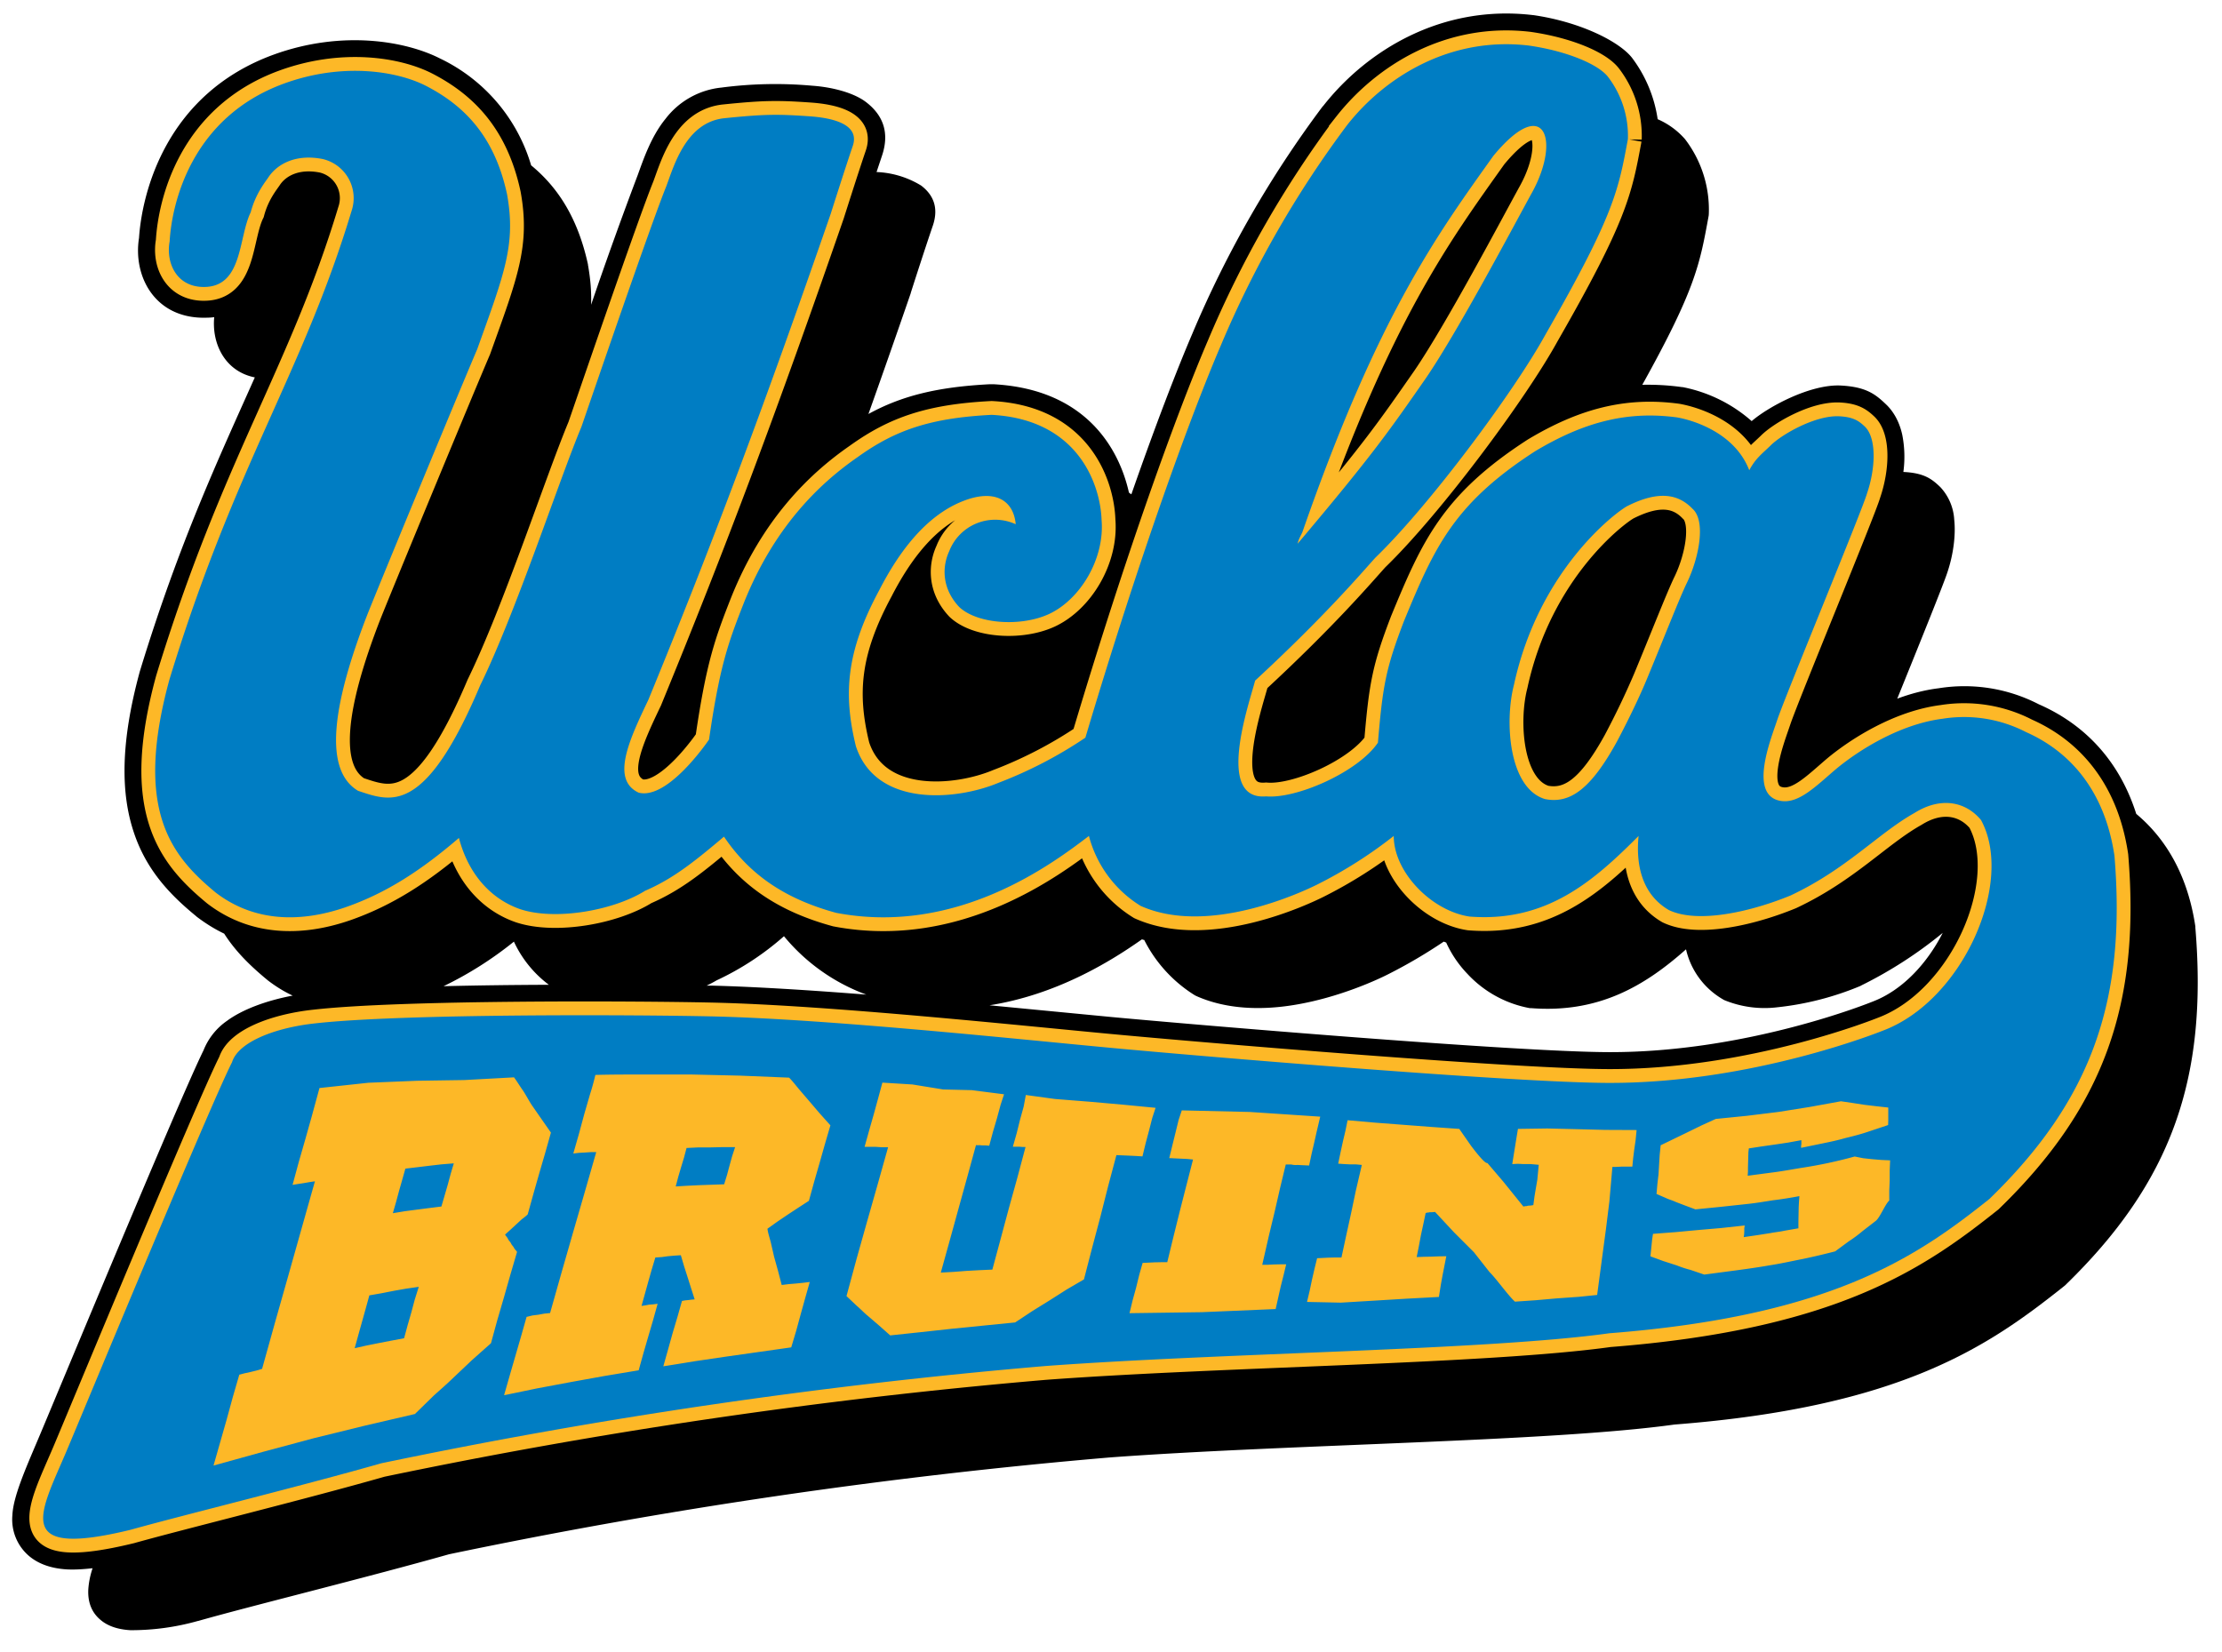
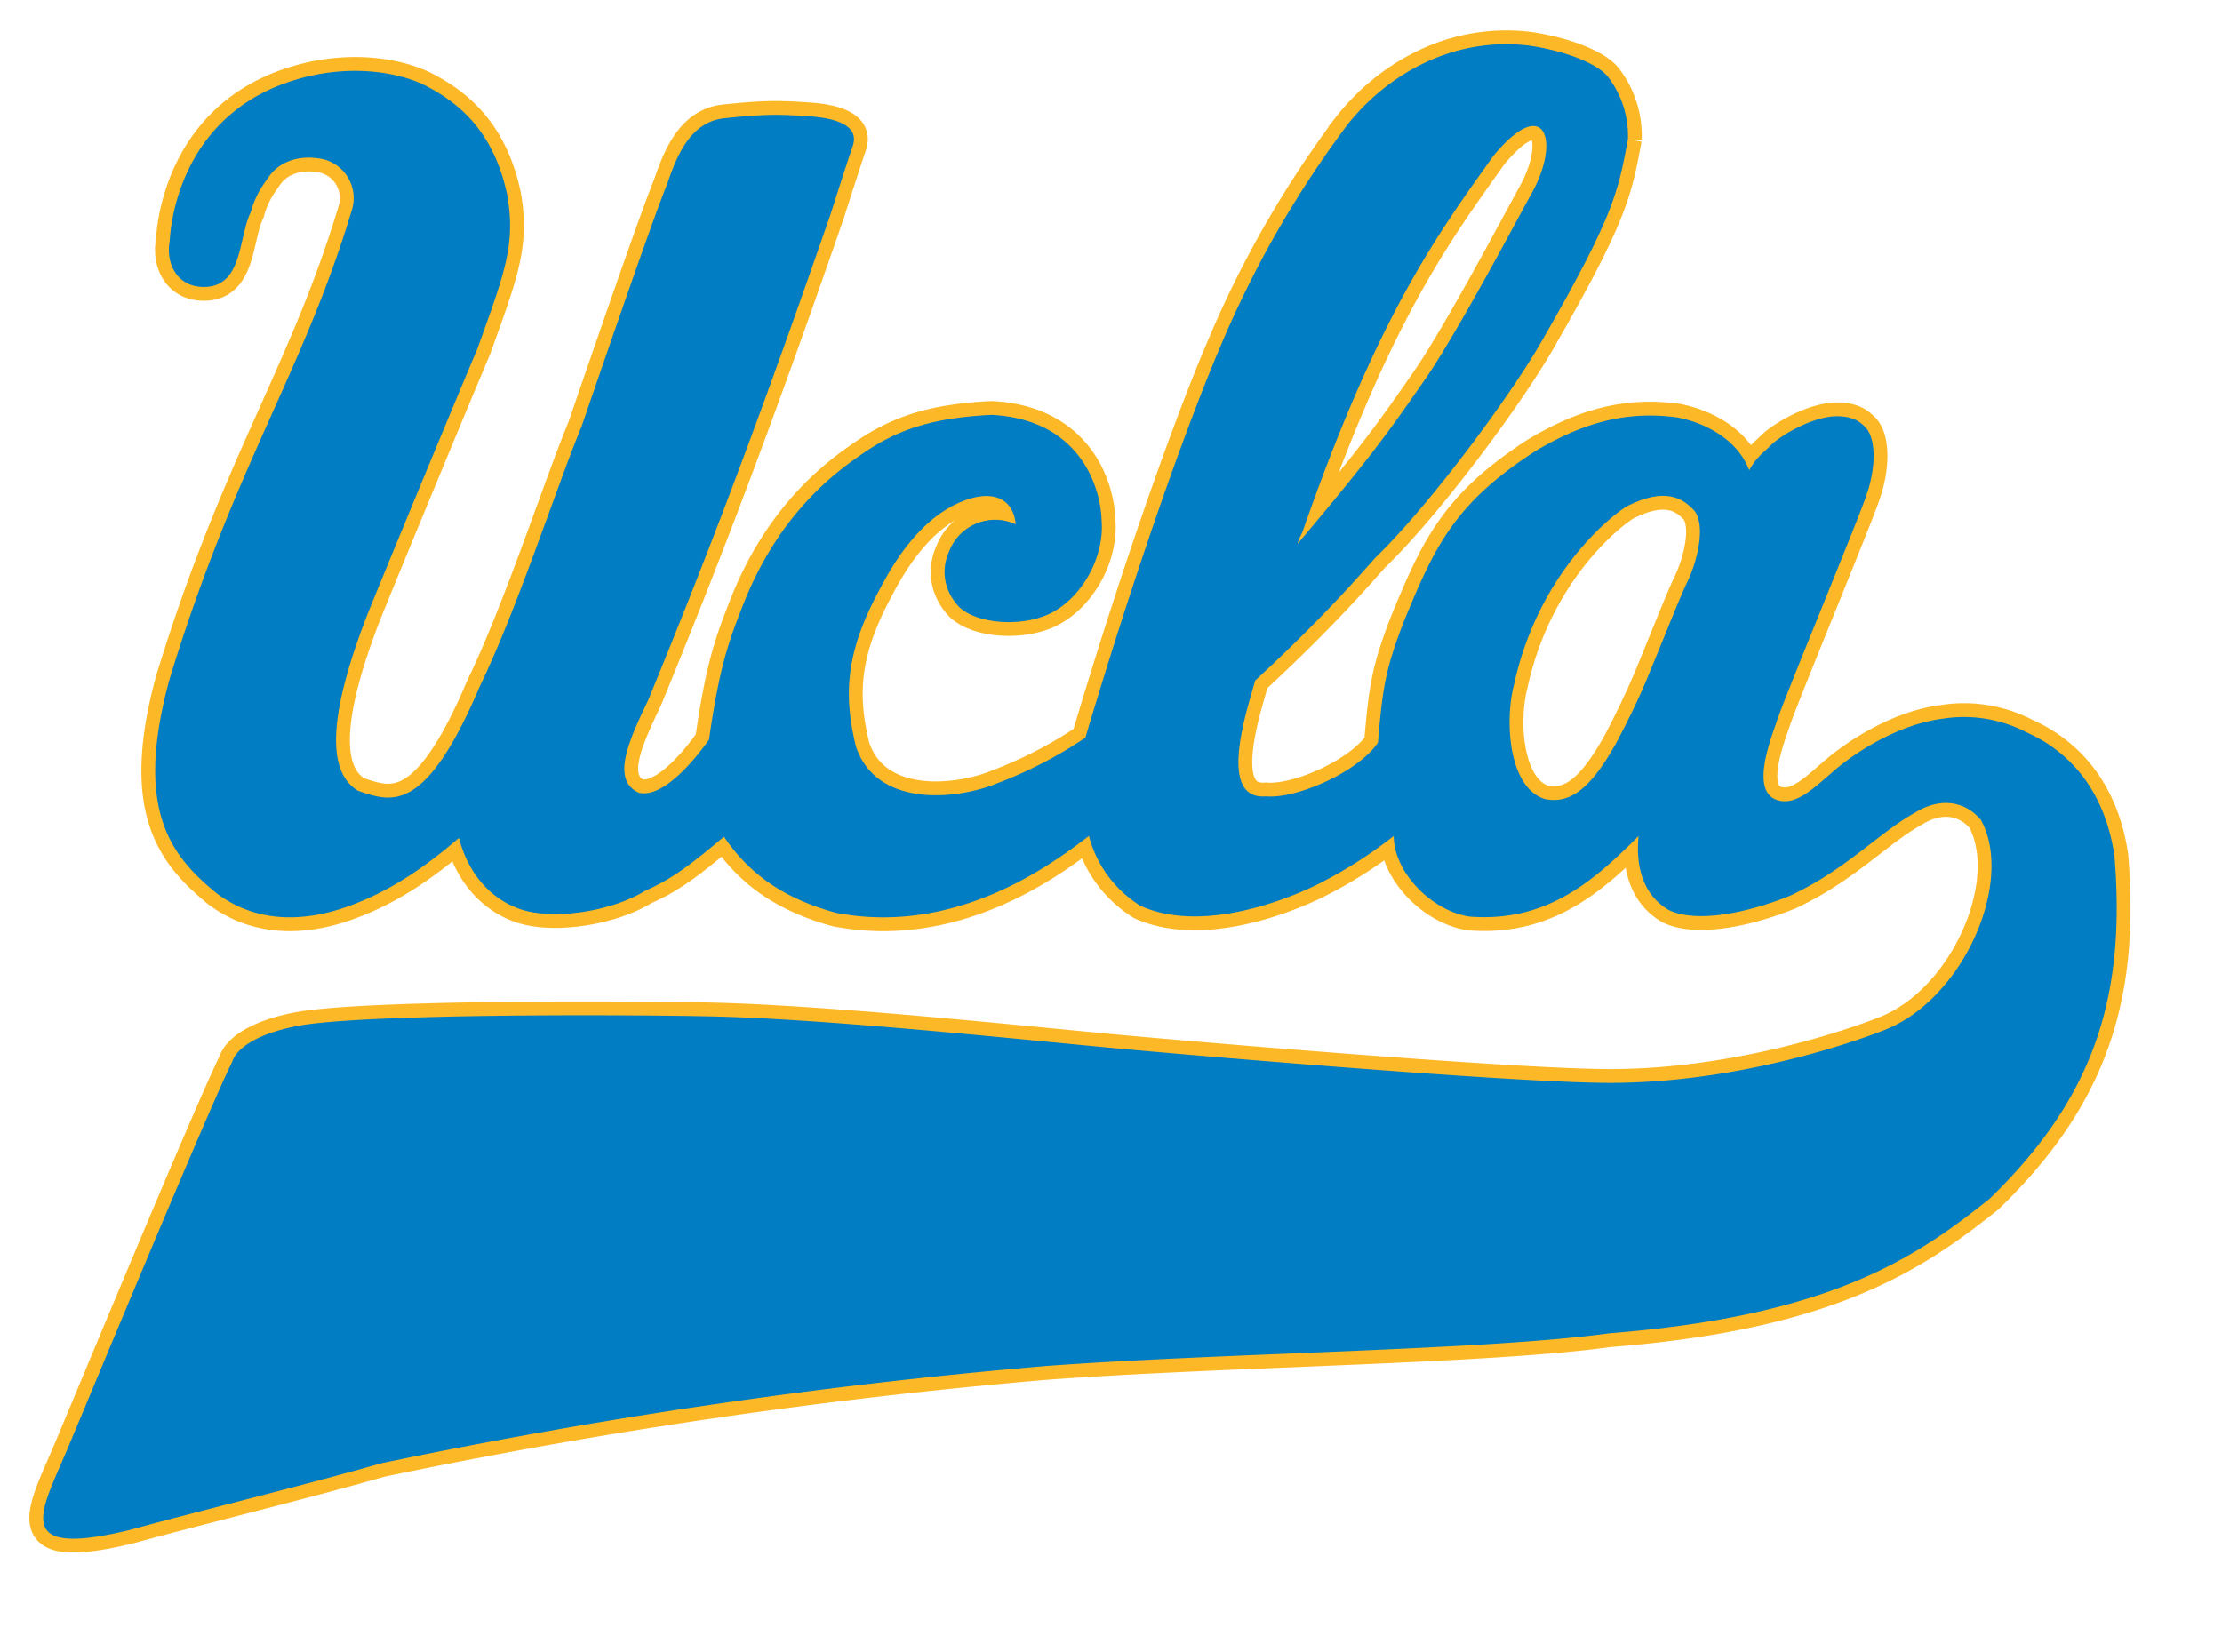
<svg xmlns="http://www.w3.org/2000/svg" xml:space="preserve" style="fill-rule:evenodd;clip-rule:evenodd;stroke-miterlimit:1.4;" viewBox="0 0 156 116">
-   <path d="m79.43 34.71-.09-.06-.08-.06c-.7-3.12-3.05-7.27-9.53-7.61h-.22c-3.72.19-6.22.82-8.54 2.09a863.1 863.1 0 0 0 2.97-8.48v-.01c0-.02 1.03-3.22 1.56-4.76.42-1.27 0-2.16-.83-2.79a6.49 6.49 0 0 0-3.13-.95l.38-1.14c.58-1.71 0-2.92-1.13-3.78-.9-.68-2.45-1.05-3.75-1.14a29.1 29.1 0 0 0-6.4.13 5.66 5.66 0 0 0-3.92 2.2c-1.03 1.26-1.58 2.94-1.95 3.95a295.3 295.3 0 0 0-3.27 9.1c.03-.89-.04-1.79-.22-2.8v-.03c-.72-3.3-2.14-5.44-3.99-6.96a12.11 12.11 0 0 0-6.39-7.5c-2.39-1.22-6.86-2.02-11.67-.28-7.6 2.76-9.26 9.74-9.47 12.88-.42 2.64 1.05 5.54 4.44 5.6.3 0 .58 0 .84-.04-.18 1.86.75 3.81 2.85 4.23-2.53 5.68-5.3 11.57-8.05 20.57l-.01.03c-1.43 5.2-1.3 8.68-.47 11.24.87 2.71 2.55 4.47 4.42 6l.03.03c.62.47 1.26.87 1.93 1.19.83 1.3 1.9 2.32 3.04 3.26l.01.01c.56.43 1.15.8 1.76 1.08-1.86.35-3.54.98-4.61 1.77a4.57 4.57 0 0 0-1.65 2.07c-1.73 3.5-10.64 25.02-11.62 27.32-.9 2.12-1.74 4.03-1.8 5.32a3.37 3.37 0 0 0 1.18 2.88c.55.46 1.37.85 2.62.93.5.03 1.1 0 1.83-.08a5.86 5.86 0 0 0-.3 1.47c-.05.92.24 1.64.85 2.15.44.38 1.1.67 2.1.73a17.2 17.2 0 0 0 4.75-.65h.02c3.5-1 11.99-3.09 17.6-4.68a387.28 387.28 0 0 1 46.4-6.8c12.58-.93 30.97-1.1 39.64-2.31 16-1.24 22.1-5.54 27.32-9.69l.1-.08c7.48-7.25 10.03-14.53 9.15-25.12v-.08c-.6-4.03-2.4-6.45-4.15-7.91-1.57-4.93-5-6.89-6.85-7.7a11.37 11.37 0 0 0-7.03-1.12c-.98.12-1.96.38-2.9.73 1.6-3.95 3.3-8.16 3.53-8.9.4-1.2.59-2.57.47-3.68a3.65 3.65 0 0 0-.97-2.27c-.6-.58-1.14-1-2.6-1.07a8 8 0 0 0-.08-2.62c-.2-.9-.6-1.61-1.12-2.11-.75-.72-1.4-1.25-3.22-1.34-2.14-.09-5.07 1.5-6.23 2.5a10.32 10.32 0 0 0-4.86-2.39h-.05c-.94-.13-1.86-.18-2.77-.16 3.75-6.74 4.04-8.48 4.66-11.87l.01-.11a8.13 8.13 0 0 0-1.67-5.27 5.4 5.4 0 0 0-1.92-1.4 9.42 9.42 0 0 0-1.8-4.31c-.88-1.13-3.6-2.52-6.94-3h-.02c-6.4-.76-11.67 2.48-14.73 6.39l-.02.01a75.4 75.4 0 0 0-9.16 15.97c-1.1 2.57-2.58 6.41-4.28 11.28ZM136.4 65.5a29.9 29.9 0 0 1-5.73 3.7l-.05.03a20.77 20.77 0 0 1-5.84 1.5 7.43 7.43 0 0 1-3.74-.51l-.1-.06a5.47 5.47 0 0 1-2.57-3.5c-2.9 2.58-6.15 4.5-10.88 4.13h-.09a7.91 7.91 0 0 1-4.38-2.41 7.86 7.86 0 0 1-1.49-2.2h-.01l-.16-.06a35.7 35.7 0 0 1-3.88 2.28c-.64.33-3.42 1.65-6.64 2.17-2.26.37-4.72.32-6.85-.63l-.1-.05-.08-.05A9.75 9.75 0 0 1 80.33 66L80.3 66l-.13-.04c-2.32 1.64-6.07 3.9-10.7 4.63l8.63.83c5.92.55 28.35 2.45 34.88 2.46 9.72.02 18.37-3.5 18.47-3.54 2.12-.8 3.86-2.7 4.95-4.85Zm-75.58 4.34a13.54 13.54 0 0 1-5.78-4.1 19.7 19.7 0 0 1-4.73 3.1c-.22.13-.45.25-.7.37h.4c3.06.08 6.89.32 10.81.63Zm-22.3-.7a7.98 7.98 0 0 1-2.44-3.02 25.57 25.57 0 0 1-4.94 3.13c2.4-.06 4.94-.09 7.38-.1Z" />
  <path d="M97.85 58.7c0 2.54 2.65 5.26 5.32 5.66 5.39.42 8.68-2.46 11.87-5.66-.2 2.02.23 4.09 2.12 5.2 2.04.98 5.78.12 8.55-1.02 3.94-1.85 6.17-4.38 8.71-5.8 1.84-1.15 3.58-.8 4.66.5 2.37 4.33-1.24 12.65-6.86 14.78-.13.05-9.14 3.7-19.24 3.68-6.57 0-29.13-1.91-35.08-2.47-6.13-.57-19.8-2.02-27.93-2.2-5.38-.12-21.7-.2-27.84.49-2.8.3-5.4 1.3-5.84 2.73-1.54 3.02-10.64 25-11.63 27.33-1.85 4.36-3.83 7.53 4.51 5.5 3.49-.98 12-3.07 17.6-4.67a389.1 389.1 0 0 1 46.63-6.83c12.57-.93 30.95-1.1 39.59-2.3 15.63-1.22 21.6-5.38 26.68-9.43 7.18-6.96 9.62-13.95 8.78-24.1-.86-5.77-4.4-7.88-6.2-8.68a9.49 9.49 0 0 0-5.87-.94c-3 .38-5.91 2.22-7.5 3.55-1.36 1.16-2.55 2.38-3.78 2.23-2.43-.3-.75-4.4-.32-5.71.64-1.88 5.98-14.75 6.3-15.9.6-1.75.68-3.87-.15-4.68-.42-.4-.8-.68-1.82-.73-1.7-.07-4.05 1.3-4.8 2.05-.59.58-1.04.88-1.5 1.74-1-2.6-3.87-3.5-5.07-3.71-3.43-.46-6.47.28-9.97 2.38-5.72 3.7-7.07 6.76-9.2 11.92-1.28 3.34-1.49 4.53-1.83 8.54-1.4 2.07-5.73 3.96-7.85 3.77-3.56.3-1.23-6.4-.77-8.13.02-.07 0 .06 0 0 4.87-4.5 7.41-7.49 8.44-8.63 3.79-3.66 9.75-11.67 11.95-15.68 4.82-8.4 5.11-10.1 5.78-13.71a6.81 6.81 0 0 0-1.41-4.39c-.7-.88-2.9-1.8-5.54-2.18-5.53-.66-10.1 2.2-12.76 5.58a73.26 73.26 0 0 0-8.88 15.5c-2.13 4.97-5.7 14.78-9.5 27.52a30.09 30.09 0 0 1-6.13 3.18c-2.95 1.23-8.57 1.72-9.98-2.58-.9-3.68-.68-6.65 1.64-10.96 1.4-2.73 3.3-5.24 5.87-6.25 2.24-.89 3.56-.06 3.71 1.62a3.46 3.46 0 0 0-4.67 1.9c-.45.96-.6 2.52.7 3.91 1.27 1.2 4.32 1.41 6.3.5 2.2-1.02 3.92-3.88 3.7-6.59-.07-2.33-1.51-7.07-7.72-7.4-4.28.22-6.76 1.06-9.41 2.97-2.79 1.93-5.89 5-7.98 10.22-1.1 2.8-1.7 4.43-2.45 9.61 0 0-2.86 4.26-4.94 3.73-1.98-.92-.65-3.73.68-6.52 4.5-10.96 8.12-20.6 12.8-34.12 0 0 1.02-3.22 1.55-4.77.53-1.56-1.5-1.97-2.98-2.08-2.27-.16-3.2-.16-6.03.13-2.71.28-3.55 3.37-4.09 4.8-1.1 2.72-5.22 14.76-5.95 16.87-1.6 3.83-4.6 13.03-7.11 18.16-3.9 9.22-6.3 8.15-8.57 7.4-2.42-1.44-1.85-5.94.66-12.4 1.27-3.17 6.77-16.44 7.7-18.6 1.92-5.35 2.73-7.36 2.1-10.88-.88-4.1-3.02-6.24-5.69-7.62-2.03-1.04-5.84-1.66-9.95-.17-6.55 2.38-7.9 8.46-8.05 11.09-.27 1.47.45 3.16 2.33 3.2 2.82.06 2.48-3.45 3.36-5.24.36-1.36 1.06-2.17 1.27-2.5.62-.9 1.91-1.62 3.8-1.24a2.82 2.82 0 0 1 2.01 3.65c-3.44 11.4-8.15 17.73-12.78 32.88-2.52 9.2.13 12.4 3.25 14.98 2.57 1.97 5.75 2.18 9.1 1.03 2.87-1 5.3-2.58 7.97-4.87.73 2.77 2.45 4.37 4.33 5.01 2.45.8 6.52.09 8.74-1.3 2.04-.88 3.55-2.13 5.54-3.8 1.8 2.67 4.28 4.37 7.88 5.35 8.51 1.62 15.23-3.49 17.74-5.4a8.21 8.21 0 0 0 3.63 4.91c4.77 2.14 11.4-1 12.4-1.5a31.44 31.44 0 0 0 5.37-3.41Zm6.99-47.75c3.63-4.4 4.73-1.09 2.73 2.55-1.17 2.12-5.19 9.75-7.48 13.09-2.42 3.47-3.58 5.2-9 11.58.1-.39.3-.66.37-.87 5.3-15.23 9.5-20.89 13.38-26.35Zm10.8 36.69a56.96 56.96 0 0 1-2.13 4.45c-1.83 3.31-3.28 4.37-5.04 4.03-2.55-.78-2.85-5.45-2.18-8.03 1.75-8.08 7.13-12.11 7.95-12.55 2.18-1.1 3.57-.87 4.58.18.97.85.46 3.45-.38 5.19-.47.95-1.65 3.96-2.8 6.73Z" style="fill:none;fill-rule:nonzero;stroke:rgb(253,184,39);stroke-width:1.94px;" />
  <path d="M97.85 58.7c0 2.54 2.65 5.26 5.32 5.66 5.39.42 8.68-2.46 11.87-5.66-.2 2.02.23 4.09 2.12 5.2 2.04.98 5.78.12 8.55-1.02 3.94-1.85 6.17-4.38 8.71-5.8 1.84-1.15 3.58-.8 4.66.5 2.37 4.33-1.24 12.65-6.86 14.78-.13.05-9.14 3.7-19.24 3.68-6.57 0-29.13-1.91-35.08-2.47-6.13-.57-19.8-2.02-27.93-2.2-5.38-.12-21.7-.2-27.84.49-2.8.3-5.4 1.3-5.84 2.73-1.54 3.02-10.64 25-11.63 27.33-1.85 4.36-3.83 7.53 4.51 5.5 3.49-.98 12-3.07 17.6-4.67a389.1 389.1 0 0 1 46.63-6.83c12.57-.93 30.95-1.1 39.59-2.3 15.63-1.22 21.6-5.38 26.68-9.43 7.18-6.96 9.62-13.95 8.78-24.1-.86-5.77-4.4-7.88-6.2-8.68a9.49 9.49 0 0 0-5.87-.94c-3 .38-5.91 2.22-7.5 3.55-1.36 1.16-2.55 2.38-3.78 2.23-2.43-.3-.75-4.4-.32-5.71.64-1.88 5.98-14.75 6.3-15.9.6-1.75.68-3.87-.15-4.68-.42-.4-.8-.68-1.82-.73-1.7-.07-4.05 1.3-4.8 2.05-.59.58-1.04.88-1.5 1.74-1-2.6-3.87-3.5-5.07-3.71-3.43-.46-6.47.28-9.97 2.38-5.72 3.7-7.07 6.76-9.2 11.92-1.28 3.34-1.49 4.53-1.83 8.54-1.4 2.07-5.73 3.96-7.85 3.77-3.56.3-1.23-6.4-.77-8.13.02-.07 0 .06 0 0 4.87-4.5 7.41-7.49 8.44-8.63 3.79-3.66 9.75-11.67 11.95-15.68 4.82-8.4 5.11-10.1 5.78-13.71a6.81 6.81 0 0 0-1.41-4.39c-.7-.88-2.9-1.8-5.54-2.18-5.53-.66-10.1 2.2-12.76 5.58a73.26 73.26 0 0 0-8.88 15.5c-2.13 4.97-5.7 14.78-9.5 27.52a30.09 30.09 0 0 1-6.13 3.18c-2.95 1.23-8.57 1.72-9.98-2.58-.9-3.68-.68-6.65 1.64-10.96 1.4-2.73 3.3-5.24 5.87-6.25 2.24-.89 3.56-.06 3.71 1.62a3.46 3.46 0 0 0-4.67 1.9c-.45.96-.6 2.52.7 3.91 1.27 1.2 4.32 1.41 6.3.5 2.2-1.02 3.92-3.88 3.7-6.59-.07-2.33-1.51-7.07-7.72-7.4-4.28.22-6.76 1.06-9.41 2.97-2.79 1.93-5.89 5-7.98 10.22-1.1 2.8-1.7 4.43-2.45 9.61 0 0-2.86 4.26-4.94 3.73-1.98-.92-.65-3.73.68-6.52 4.5-10.96 8.12-20.6 12.8-34.12 0 0 1.02-3.22 1.55-4.77.53-1.56-1.5-1.97-2.98-2.08-2.27-.16-3.2-.16-6.03.13-2.71.28-3.55 3.37-4.09 4.8-1.1 2.72-5.22 14.76-5.95 16.87-1.6 3.83-4.6 13.03-7.11 18.16-3.9 9.22-6.3 8.15-8.57 7.4-2.42-1.44-1.85-5.94.66-12.4 1.27-3.17 6.77-16.44 7.7-18.6 1.92-5.35 2.73-7.36 2.1-10.88-.88-4.1-3.02-6.24-5.69-7.62-2.03-1.04-5.84-1.66-9.95-.17-6.55 2.38-7.9 8.46-8.05 11.09-.27 1.47.45 3.16 2.33 3.2 2.82.06 2.48-3.45 3.36-5.24.36-1.36 1.06-2.17 1.27-2.5.62-.9 1.91-1.62 3.8-1.24a2.82 2.82 0 0 1 2.01 3.65c-3.44 11.4-8.15 17.73-12.78 32.88-2.52 9.2.13 12.4 3.25 14.98 2.57 1.97 5.75 2.18 9.1 1.03 2.87-1 5.3-2.58 7.97-4.87.73 2.77 2.45 4.37 4.33 5.01 2.45.8 6.52.09 8.74-1.3 2.04-.88 3.55-2.13 5.54-3.8 1.8 2.67 4.28 4.37 7.88 5.35 8.51 1.62 15.23-3.49 17.74-5.4a8.21 8.21 0 0 0 3.63 4.91c4.77 2.14 11.4-1 12.4-1.5a31.44 31.44 0 0 0 5.37-3.41m6.99-47.75c3.63-4.4 4.73-1.09 2.73 2.55-1.17 2.12-5.19 9.74-7.48 13.08-2.42 3.47-3.58 5.2-8.99 11.6.09-.4.3-.68.36-.88 5.3-15.23 9.5-20.9 13.38-26.35m10.8 36.69c-.88 2.13-2.13 4.45-2.13 4.45-1.82 3.31-3.28 4.37-5.04 4.02-2.55-.77-2.85-5.44-2.18-8.02 1.75-8.08 7.14-12.11 7.95-12.55 2.18-1.1 3.57-.87 4.58.18.97.85.46 3.45-.38 5.19-.47.95-1.65 3.96-2.8 6.73" style="fill:rgb(0,125,195);fill-rule:nonzero;" />
-   <path d="M45.2 75.45c-1.1 0-2.3 0-3.4.03-.1.43-.24.94-.38 1.37l-.4 1.38-.37 1.37-.4 1.4.4-.05.4-.02.43-.03h.38l-.81 2.82-.82 2.83-.81 2.82-.8 2.83-.4.04-.44.08-.4.05-.41.1-.38 1.34-.4 1.38-.4 1.38-.4 1.4 2.32-.48 2.4-.45 2.33-.42 2.4-.4.33-1.19.34-1.17.34-1.16.32-1.15-.32.04-.27.02-.27.05-.27.04.24-.86.23-.83.24-.85.26-.86.45-.03.43-.06.45-.04.46-.03.23.78.25.78.24.76.25.78-.23.02-.23.03-.21.02-.22.04-.32 1.13-.34 1.14-.32 1.15-.33 1.17 2.23-.36 2.24-.33 2.26-.32 2.25-.32.35-1.17.31-1.14.32-1.15.32-1.13-.5.06-.5.05-.48.04-.49.06-.26-1-.27-.97-.23-1c-.07-.29-.2-.66-.24-.98l.7-.5.74-.5.73-.48.74-.48.37-1.34.38-1.32.38-1.34.38-1.3-.76-.85-.7-.82-.72-.84c-.23-.27-.47-.59-.72-.84l-3.42-.14-3.4-.08H45.2Zm-9.12.2-3.48.19-3.32.05-3.42.14-3.43.37-.54 1.98-.45 1.6-.46 1.6-.44 1.62.37-.06.4-.06.4-.07.4-.06-.93 3.29-.93 3.3-.93 3.28-.92 3.3-.4.12-.41.1-.41.09-.38.1-.45 1.55-.44 1.61-.46 1.61-.46 1.61 3.5-.97 3.54-.95 3.54-.87 3.56-.83 1.33-1.3c.4-.36.94-.83 1.33-1.21l1.33-1.26 1.35-1.2.44-1.61.47-1.61.46-1.62.46-1.57c-.04-.08-.18-.2-.22-.3-.04-.09-.17-.2-.2-.3-.05-.1-.18-.22-.22-.32-.02-.07-.15-.2-.2-.3l.4-.36.4-.37.38-.35c.1-.07.33-.25.41-.34l.4-1.44.41-1.44.42-1.44.4-1.42-.67-.96-.66-.95c-.2-.3-.42-.72-.63-1.04-.21-.29-.43-.66-.64-.94Zm25.87.37-.3 1.11-.31 1.13-.32 1.12-.32 1.15h.79l.43.03h.43l-.73 2.6-.74 2.6-.74 2.63-.71 2.62.73.69c.25.21.52.5.77.7l.78.67.79.7 2.16-.23 2.2-.24 2.2-.22 2.21-.22 1.21-.8 1.21-.75 1.21-.77 1.2-.7.57-2.2.58-2.18.55-2.17.58-2.18.45.02.47.02.42.02.49.03.22-.91.24-.9.23-.9.23-.7-2.28-.22-2.25-.2-2.53-.2-2.05-.28-.15.81-.26.94-.23.93-.27.95h.44l.23.02H72l-.57 2.14-.6 2.16-.58 2.16-.58 2.15-.91.04-.9.05-.91.07-.9.05.62-2.23.62-2.25.62-2.24.61-2.23c.06 0 .16.02.22 0l.23.02h.23l.25.02.26-.97.28-.95.26-.96.24-.73-2.26-.29-2.02-.05-2.15-.35-2.12-.13Zm67.3 1.3v.01l-2.2.4-2.2.35-2.2.27-2.19.22-.99.45-.94.46-.97.47-.97.47-.07.69-.08 1.35-.08.68-.06.7.65.28c.2.1.5.18.7.28l.68.26.7.26 1.8-.18 1.86-.2c.58-.06 1.22-.17 1.8-.26.59-.07 1.27-.18 1.84-.29l-.03.4-.02.38-.02 1.06v.42l-.98.17c-.3.07-.64.1-.95.16l-.95.15-.96.14.03-.2.01-.22v-.2l.03-.2-1.63.18-1.62.14-1.61.15-1.58.12-.06.4-.08.8-.04.38.9.33.96.31c.3.12.63.23.95.31l.97.33 2.27-.3c.74-.1 1.6-.22 2.32-.35.74-.11 1.58-.3 2.3-.44.73-.15 1.57-.35 2.3-.54l.95-.7c.31-.2.68-.47.97-.72l.93-.72c.29-.22.66-1.17.95-1.43v-.7l.03-.71v-.71l.03-.7-.64-.03-.6-.05-.65-.07-.6-.12a32.19 32.19 0 0 1-3.76.8c-.6.1-1.26.22-1.86.3l-1.89.25.02-.3v-.3l.03-1.05.03-.27.91-.14.92-.13.93-.14.93-.17v.27l-.02.14v.13l1.55-.32c.5-.1 1.05-.22 1.53-.36.5-.12 1.05-.26 1.53-.42l1.5-.5.01-.32v-.91l-.82-.09-.84-.1-.84-.13-.82-.12Zm-46.28.65-.22.66-.22.9-.22.89-.22.9.4.02.42.02.43.02.42.04-.46 1.79-.46 1.8-.45 1.81-.44 1.81h-.43l-.46.01-.42.02-.42.02-.24.85-.22.9-.24.87-.22.91 5.08-.07 5.18-.22.18-.8.18-.8.2-.79.18-.75h-.44l-.43.01-.41.02h-.4l.47-2.06.4-1.66.38-1.66.4-1.66h.4c.1.03.3.05.4.03l.4.02.44.02.17-.8.18-.77.18-.8.25-1.06-4.96-.33-4.76-.11Zm11.64.69-.15.74-.18.76-.17.78-.16.77.41.03.4.02h.42l.43.04-.42 1.8-.33 1.57-.34 1.55-.34 1.58h-.45l-.45.01-.4.02-.41.02-.18.73-.18.78-.16.76-.19.8 2.38.05 2.33-.14 2.31-.14 2.24-.12.14-.88.12-.66.13-.66.13-.66-.54.01-.52.02-.53.01-.49.02.16-.8.14-.75.17-.78.16-.76.13-.04c.04.02.14-.02.17-.02h.16l.2-.02 1.33 1.43 1.4 1.4 1.1 1.4c.44.42 1.31 1.65 1.78 2.07l1.46-.1 1.48-.13 1.55-.11 1.28-.13.36-2.7.26-1.94.24-1.93.21-2.42h.2l.42-.02h.78l.06-.61.08-.63.09-.62.07-.71-2.2-.01-1.97-.05-2.1-.05-2.06.03-.1.6-.1.62-.1.62-.1.63.4-.02.4.02h.5l.56.05-.1 1.05-.1.58-.1.6-.08.6-.18.03-.17.01c-.04 0-.15.05-.19.03l-.16.03-1.42-1.76-1.11-1.3c-.15.08-.8-.75-1.14-1.2l-.83-1.19-1.98-.14-1.97-.15-1.96-.15-1.93-.17Zm-43.9 1.89h.9l-.21.64-.18.65-.18.67-.2.65-.87.03-.85.03-.84.04-.84.05.18-.68.2-.68.2-.66.18-.68.83-.04h.84l.84-.02Zm-18.85 1.14-.22.74-.21.78-.44 1.51-.88.11-.85.11-.84.11-.84.14.23-.8.21-.78.22-.77.22-.78.84-.1.83-.1.86-.1.87-.07Zm-2.46 8.67-.28.89-.24.9-.26.9-.25.92-.9.17-.88.17-.85.17-.84.19.26-.94.26-.93.26-.93.25-.91.86-.15.86-.17.85-.15.9-.13Z" style="fill:rgb(253,184,39);fill-rule:nonzero;" />
</svg>